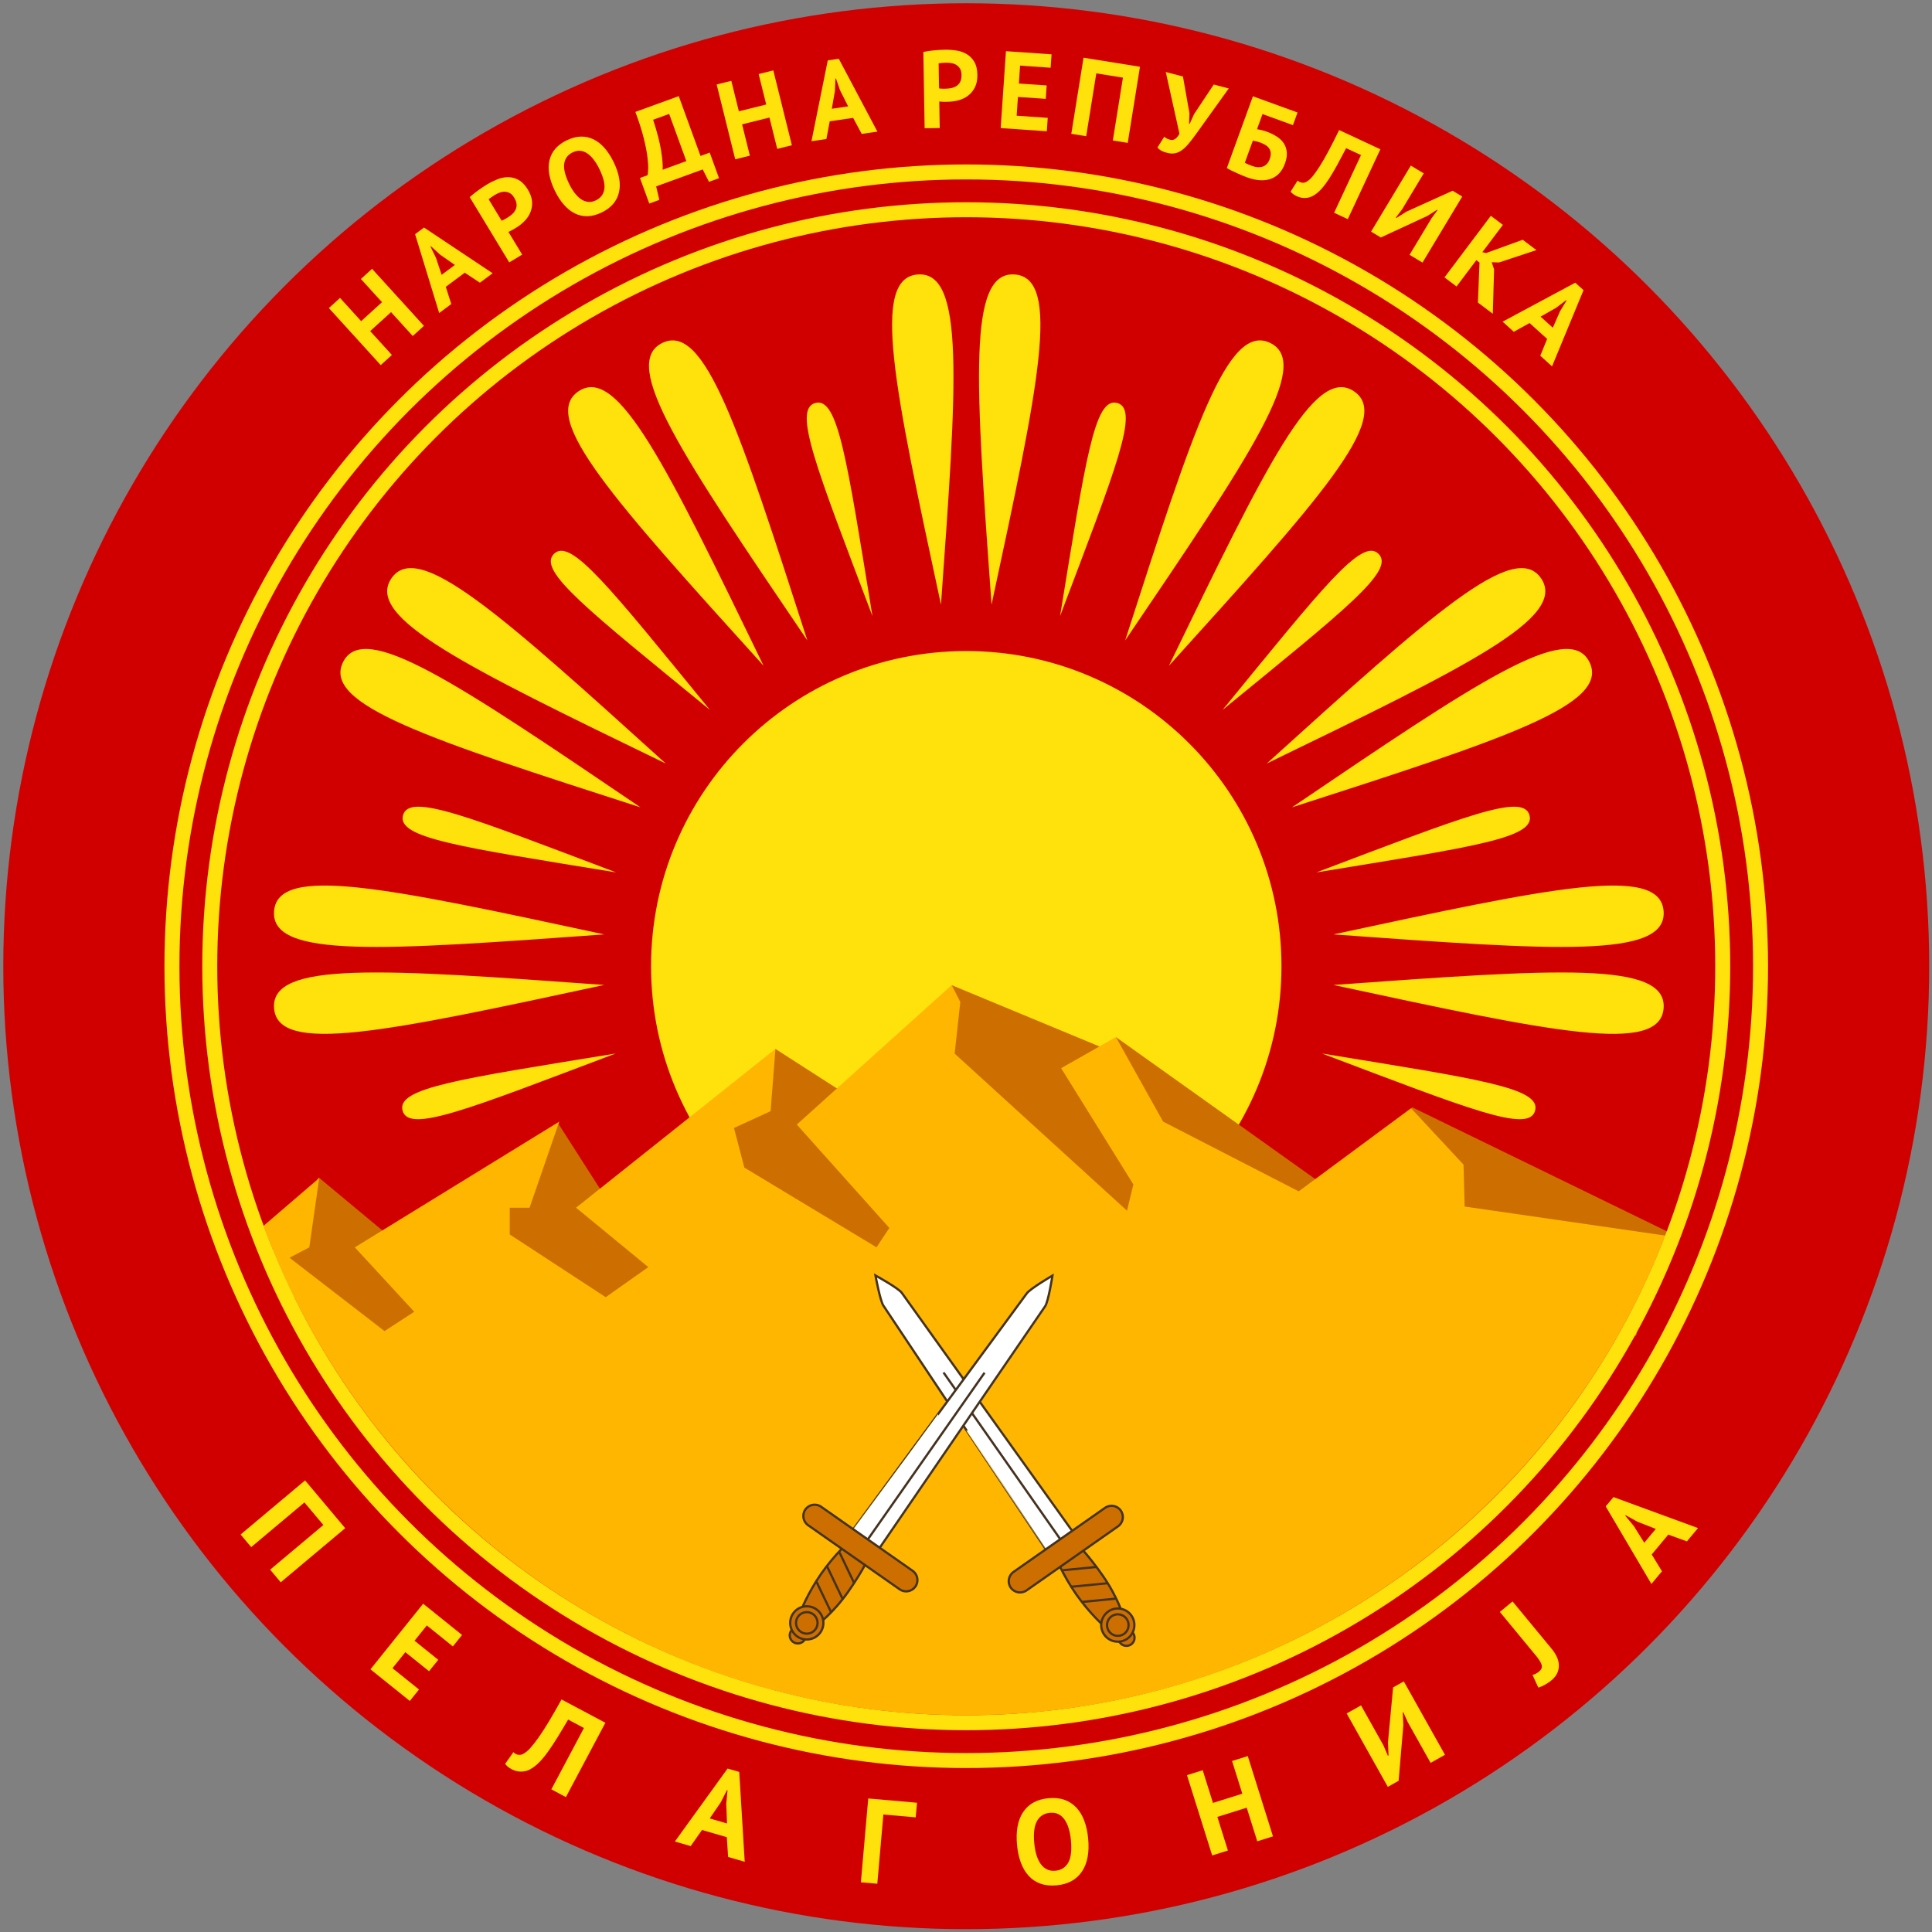
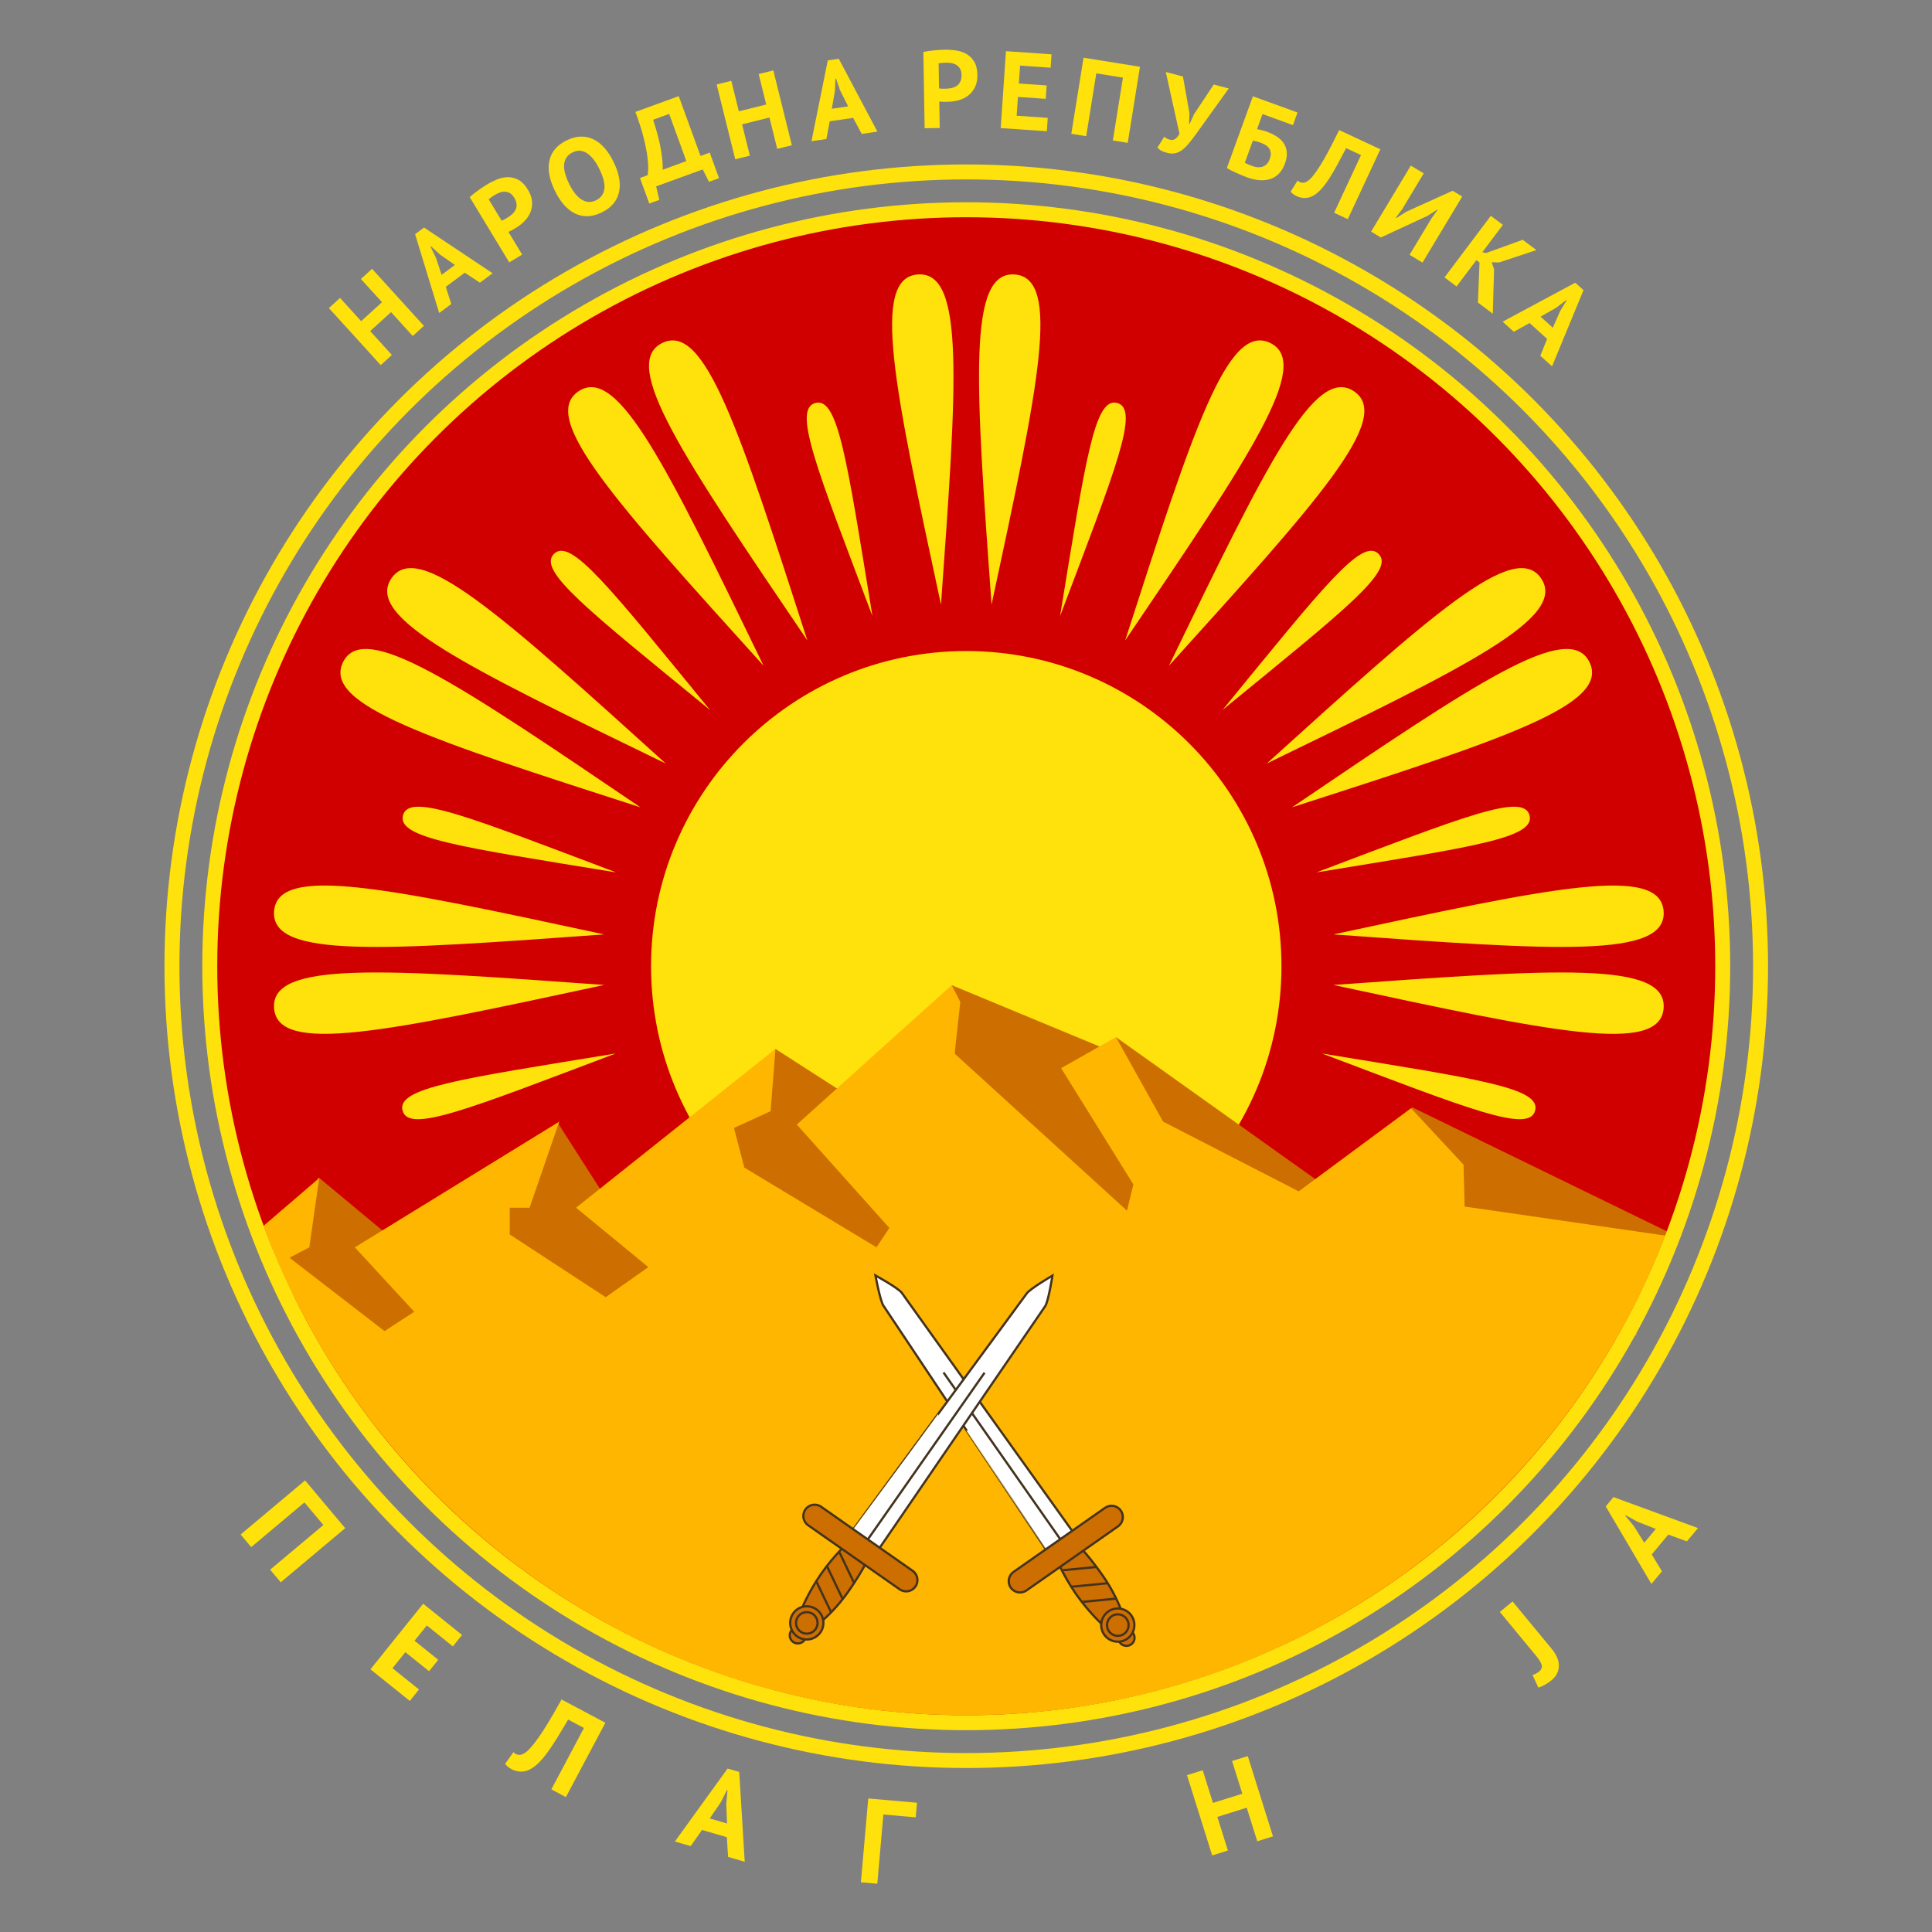
<svg xmlns="http://www.w3.org/2000/svg" xmlns:ns1="http://www.serif.com/" width="100%" height="100%" viewBox="0 0 600 600" version="1.1" xml:space="preserve" style="fill-rule:evenodd;clip-rule:evenodd;">
  <rect x="0" y="0" width="600" height="600" fill="#808080" stroke="none" />
  <g id="Wappen-Pelagonien" ns1:id="Wappen Pelagonien" transform="matrix(2.325,0,0,2.325,-96.529,-50.9)">
-     <circle cx="170.583" cy="150.954" r="128.627" style="fill:rgb(209,0,0);" />
    <circle cx="170.584" cy="150.956" r="101.046" style="fill:rgb(209,0,0);" />
    <path d="M170.584,108.854C193.837,108.854 212.688,127.704 212.688,150.956C212.688,174.208 193.838,193.06 170.584,193.06C147.332,193.06 128.483,174.206 128.483,150.956C128.483,127.702 147.332,108.854 170.584,108.854ZM127.066,129.73C102.424,113.027 90.101,104.676 87.332,110.353C84.564,116.027 98.732,120.596 127.066,129.73ZM130.445,123.879C108.364,103.907 97.327,93.922 93.793,99.159C90.262,104.394 103.655,110.889 130.445,123.879ZM143.51,110.816C130.518,84.025 124.024,70.632 118.789,74.164C113.551,77.697 123.537,88.735 143.51,110.816ZM149.359,107.437C140.224,79.102 135.658,64.935 129.982,67.704C124.303,70.473 132.656,82.791 149.359,107.437ZM167.207,102.654C169.351,72.96 170.424,58.115 164.124,58.554C157.822,58.994 160.95,73.549 167.207,102.654ZM173.962,102.654C180.218,73.547 183.346,58.994 177.046,58.554C170.745,58.115 171.818,72.962 173.962,102.654ZM191.811,107.437C208.516,82.791 216.863,70.471 211.19,67.704C205.512,64.935 200.945,79.102 191.811,107.437ZM197.659,110.816C217.631,88.735 227.617,77.696 222.379,74.164C217.143,70.632 210.65,84.025 197.659,110.816ZM210.726,123.879C237.512,110.888 250.906,104.394 247.375,99.159C243.842,93.923 232.804,103.908 210.726,123.879ZM214.101,129.73C242.437,120.596 256.602,116.027 253.837,110.353C251.065,104.674 238.748,113.026 214.101,129.73ZM123.816,138.424C104.026,130.942 96.165,127.745 95.349,130.797C94.531,133.846 102.938,135.01 123.816,138.424ZM136.348,116.72C122.951,100.346 117.74,93.647 115.508,95.88C113.275,98.111 119.974,103.322 136.348,116.72ZM158.054,104.186C154.64,83.308 153.474,74.902 150.427,75.719C147.375,76.537 150.573,84.398 158.054,104.186ZM183.115,104.186C190.597,84.396 193.795,76.537 190.743,75.719C187.693,74.902 186.532,83.308 183.115,104.186ZM204.821,116.72C221.195,103.324 227.894,98.112 225.66,95.88C223.428,93.645 218.217,100.344 204.821,116.72ZM217.353,138.424C238.233,135.009 246.639,133.845 245.822,130.797C245.002,127.745 237.142,130.941 217.353,138.424ZM219.635,146.705C249.33,148.85 264.179,149.924 263.735,143.623C263.295,137.32 248.742,140.452 219.635,146.705ZM219.635,153.459C248.744,159.719 263.295,162.844 263.735,156.544C264.176,150.249 249.331,151.316 219.635,153.459ZM218.104,162.613C237.896,170.093 245.756,173.294 246.57,170.242C247.39,167.191 238.984,166.029 218.104,162.613ZM78.125,143.624C77.681,149.923 92.531,148.85 122.227,146.705C93.119,140.45 78.564,137.32 78.125,143.624ZM78.125,156.543C78.564,162.841 93.116,159.717 122.227,153.457C92.529,151.316 77.684,150.247 78.125,156.543ZM95.291,170.242C96.103,173.291 103.966,170.096 123.753,162.613C102.877,166.027 94.47,167.191 95.291,170.242Z" style="fill:rgb(255,225,11);fill-rule:nonzero;" />
    <g>
      <path id="polygon13_2_" d="M76.85,190.691L84.091,179.18L94.668,187.975L116.087,171.975L125.809,187.18L145.105,162.006L157.938,170.255L168.648,153.488L190.265,162.455L190.585,160.428L221.734,182.619L230.135,169.791L265.664,187.092L97.445,213.824L76.85,190.691Z" style="fill:rgb(204,111,0);fill-rule:nonzero;" />
      <path id="path15_2_" d="M260.178,199.816L260.048,200.248C259.996,200.277 259.941,200.31 259.885,200.348C259.983,200.171 260.08,199.994 260.178,199.816ZM76.721,185.634L84.156,179.25L82.833,188.506L80.19,189.895L92.882,199.692L96.849,197.11L88.915,188.506L116.22,171.713L112.252,183.215L109.608,183.215L109.608,186.786L122.425,195.164L128.118,191.146L118.465,183.211L145.099,162.002L144.449,170.315L139.554,172.561L140.944,177.854L158.595,188.5L160.312,185.917L147.951,172.104L168.644,153.483L169.79,155.733L169.034,162.629L192.053,183.608L192.908,180.104L183.258,164.571L190.58,160.426L196.875,171.709L214.991,181.027L229.996,169.923L237.008,177.461L237.156,183.055L263.955,186.935C249.494,224.398 213.121,251.002 170.584,251.002C127.556,251.002 90.836,223.78 76.721,185.634Z" style="fill:rgb(255,182,0);" />
    </g>
    <circle cx="170.584" cy="150.956" r="101.046" style="fill:none;stroke:rgb(255,225,11);stroke-width:2px;" />
    <circle cx="170.584" cy="150.957" r="106.098" style="fill:none;stroke:rgb(255,225,11);stroke-width:2px;" />
    <g transform="matrix(1.055,0,0,1.055,-9.464,-8.378)">
      <path d="M97.835,68.212L95.193,70.613L97.941,73.635L96.528,74.92L89.963,67.698L91.377,66.414L94.049,69.354L96.69,66.953L94.018,64.013L95.431,62.728L101.996,69.95L100.582,71.235L97.835,68.212Z" style="fill:rgb(255,225,11);fill-rule:nonzero;" />
      <path d="M107.168,63.219L104.764,65.009L105.462,67.183L103.93,68.324L100.878,58.342L102.007,57.501L110.695,63.287L109.085,64.486L107.168,63.219ZM104.239,63.487L105.917,62.238L104.036,60.927L102.886,59.871L102.83,59.913L103.519,61.329L104.239,63.487Z" style="fill:rgb(255,225,11);fill-rule:nonzero;" />
      <path d="M107.794,53.652C108.09,53.387 108.427,53.114 108.807,52.835C109.187,52.556 109.575,52.296 109.973,52.055C110.386,51.805 110.822,51.587 111.28,51.401C111.738,51.216 112.196,51.123 112.652,51.124C113.109,51.124 113.552,51.241 113.982,51.475C114.412,51.709 114.803,52.116 115.155,52.697C115.472,53.221 115.65,53.72 115.686,54.192C115.722,54.665 115.659,55.108 115.497,55.521C115.335,55.935 115.092,56.31 114.769,56.647C114.446,56.984 114.078,57.278 113.665,57.529C113.625,57.553 113.562,57.591 113.474,57.644C113.387,57.697 113.294,57.751 113.196,57.804C113.098,57.858 113.001,57.909 112.905,57.956C112.809,58.004 112.739,58.036 112.694,58.052L114.436,60.925L112.802,61.915L107.794,53.652ZM110.956,53.383C110.797,53.479 110.65,53.576 110.514,53.675C110.378,53.774 110.271,53.857 110.194,53.926L111.834,56.633C111.871,56.622 111.923,56.601 111.992,56.57C112.06,56.539 112.131,56.504 112.205,56.465C112.279,56.426 112.35,56.386 112.417,56.345C112.485,56.304 112.535,56.274 112.566,56.254C112.781,56.124 112.982,55.975 113.168,55.808C113.355,55.641 113.499,55.453 113.601,55.244C113.703,55.036 113.746,54.806 113.729,54.555C113.713,54.304 113.611,54.023 113.423,53.713C113.264,53.451 113.085,53.263 112.886,53.15C112.687,53.037 112.479,52.976 112.261,52.967C112.044,52.957 111.823,52.993 111.601,53.074C111.378,53.154 111.163,53.257 110.956,53.383Z" style="fill:rgb(255,225,11);fill-rule:nonzero;" />
      <path d="M118.568,52.83C117.859,51.366 117.635,50.083 117.896,48.98C118.157,47.878 118.886,47.037 120.082,46.457C120.709,46.153 121.31,45.996 121.883,45.987C122.457,45.977 122.996,46.098 123.5,46.35C124.004,46.602 124.467,46.971 124.889,47.459C125.311,47.946 125.689,48.533 126.021,49.219C126.73,50.682 126.952,51.967 126.687,53.071C126.422,54.176 125.695,55.016 124.507,55.591C123.872,55.899 123.267,56.058 122.693,56.067C122.119,56.077 121.582,55.955 121.083,55.701C120.583,55.448 120.122,55.077 119.7,54.59C119.278,54.102 118.9,53.516 118.568,52.83ZM120.375,51.954C120.59,52.398 120.825,52.787 121.08,53.123C121.336,53.459 121.606,53.723 121.891,53.916C122.175,54.108 122.475,54.221 122.79,54.254C123.106,54.287 123.431,54.223 123.766,54.061C124.376,53.765 124.733,53.297 124.837,52.658C124.941,52.02 124.733,51.165 124.214,50.094C124.008,49.667 123.779,49.287 123.53,48.954C123.281,48.62 123.014,48.352 122.729,48.149C122.445,47.946 122.144,47.825 121.827,47.788C121.509,47.751 121.175,47.818 120.823,47.988C120.213,48.284 119.859,48.757 119.761,49.409C119.664,50.06 119.868,50.909 120.375,51.954Z" style="fill:rgb(255,225,11);fill-rule:nonzero;" />
      <path d="M139.359,51.249L138.089,51.712L137.296,50.145L131.4,52.29L131.8,54L130.529,54.462L129.351,51.226L130.321,50.873C130.347,50.755 130.37,50.504 130.389,50.122C130.408,49.739 130.377,49.218 130.295,48.561C130.214,47.903 130.056,47.1 129.82,46.152C129.584,45.204 129.234,44.108 128.771,42.862L134.261,40.864L137.016,48.437L138.182,48.013L139.359,51.249ZM135.221,49.09L133.047,43.116L131.017,43.855C131.53,45.429 131.869,46.747 132.033,47.81C132.197,48.873 132.259,49.663 132.221,50.182L135.221,49.09Z" style="fill:rgb(255,225,11);fill-rule:nonzero;" />
      <path d="M145.745,43.576L142.281,44.435L143.264,48.4L141.411,48.86L139.061,39.387L140.915,38.927L141.872,42.784L145.336,41.925L144.379,38.068L146.233,37.608L148.583,47.081L146.729,47.541L145.745,43.576Z" style="fill:rgb(255,225,11);fill-rule:nonzero;" />
      <path d="M156.342,43.619L153.376,44.049L152.955,46.294L151.065,46.568L153.13,36.336L154.524,36.134L159.412,45.357L157.426,45.645L156.342,43.619ZM153.639,42.462L155.708,42.161L154.678,40.113L154.168,38.637L154.099,38.647L154.032,40.221L153.639,42.462Z" style="fill:rgb(255,225,11);fill-rule:nonzero;" />
      <path d="M165.231,35.27C165.62,35.189 166.049,35.124 166.517,35.074C166.986,35.025 167.453,34.996 167.917,34.988C168.401,34.98 168.887,35.011 169.376,35.082C169.865,35.153 170.307,35.304 170.701,35.534C171.096,35.765 171.419,36.089 171.673,36.508C171.926,36.927 172.058,37.476 172.07,38.154C172.08,38.767 171.982,39.287 171.775,39.714C171.568,40.14 171.291,40.491 170.942,40.766C170.593,41.042 170.195,41.244 169.746,41.372C169.297,41.5 168.831,41.568 168.348,41.576C168.301,41.577 168.227,41.579 168.125,41.58C168.023,41.582 167.916,41.581 167.804,41.579C167.692,41.576 167.583,41.571 167.476,41.563C167.369,41.556 167.292,41.548 167.246,41.539L167.302,44.899L165.392,44.93L165.231,35.27ZM168.098,36.63C167.912,36.634 167.736,36.643 167.569,36.66C167.402,36.677 167.267,36.695 167.165,36.716L167.218,39.88C167.255,39.889 167.311,39.897 167.386,39.905C167.46,39.913 167.539,39.919 167.623,39.922C167.707,39.925 167.788,39.926 167.867,39.925C167.946,39.924 168.004,39.923 168.041,39.922C168.292,39.918 168.541,39.891 168.786,39.84C169.032,39.79 169.251,39.7 169.444,39.571C169.637,39.443 169.79,39.266 169.902,39.041C170.015,38.816 170.068,38.522 170.062,38.16C170.057,37.853 169.997,37.601 169.882,37.403C169.767,37.205 169.618,37.047 169.435,36.929C169.252,36.811 169.043,36.731 168.81,36.688C168.577,36.646 168.34,36.626 168.098,36.63Z" style="fill:rgb(255,225,11);fill-rule:nonzero;" />
      <path d="M175.689,35.174L181.462,35.57L181.345,37.267L177.478,37.001L177.323,39.269L180.842,39.51L180.725,41.207L177.206,40.966L177.043,43.344L180.979,43.614L180.863,45.311L175.021,44.91L175.689,35.174Z" style="fill:rgb(255,225,11);fill-rule:nonzero;" />
      <path d="M190.5,38.523L187.127,37.981L185.848,45.937L183.962,45.634L185.512,35.998L192.656,37.147L191.106,46.783L189.22,46.479L190.5,38.523Z" style="fill:rgb(255,225,11);fill-rule:nonzero;" />
      <path d="M198.923,43.046L198.872,44.344L198.953,44.366L199.5,43.154L201.995,39.396L203.897,39.893L199.682,45.767C199.35,46.227 199.043,46.623 198.76,46.952C198.477,47.282 198.197,47.543 197.921,47.735C197.645,47.927 197.361,48.049 197.069,48.103C196.776,48.156 196.454,48.137 196.104,48.045C195.807,47.968 195.572,47.884 195.398,47.796C195.224,47.707 195.047,47.567 194.866,47.376L195.73,46.002C195.861,46.123 195.988,46.209 196.109,46.26C196.23,46.311 196.363,46.355 196.507,46.392C196.929,46.503 197.313,46.248 197.658,45.627L195.925,37.81L198.097,38.378L198.923,43.046Z" style="fill:rgb(255,225,11);fill-rule:nonzero;" />
      <path d="M206.957,40.884L212.605,42.936L212.024,44.535L208.171,43.135L207.476,45.048C207.634,45.076 207.825,45.115 208.048,45.167C208.272,45.219 208.488,45.282 208.698,45.359C209.187,45.536 209.62,45.748 209.995,45.993C210.371,46.239 210.665,46.526 210.876,46.855C211.088,47.184 211.211,47.56 211.245,47.983C211.28,48.406 211.202,48.879 211.011,49.403C210.824,49.919 210.575,50.338 210.265,50.66C209.955,50.983 209.595,51.213 209.184,51.35C208.773,51.488 208.318,51.54 207.821,51.508C207.323,51.475 206.795,51.357 206.236,51.154C206.088,51.1 205.904,51.028 205.684,50.939C205.464,50.849 205.233,50.75 204.991,50.642C204.748,50.534 204.509,50.423 204.274,50.308C204.039,50.193 203.833,50.078 203.657,49.965L206.957,40.884ZM206.905,49.721C207.132,49.804 207.354,49.852 207.572,49.867C207.789,49.881 207.993,49.857 208.185,49.793C208.376,49.729 208.549,49.621 208.703,49.469C208.857,49.318 208.981,49.111 209.076,48.849C209.191,48.534 209.235,48.263 209.209,48.036C209.182,47.809 209.106,47.611 208.98,47.441C208.853,47.272 208.69,47.131 208.488,47.018C208.287,46.905 208.064,46.804 207.819,46.716C207.697,46.671 207.54,46.626 207.349,46.582C207.157,46.537 207.024,46.51 206.947,46.503L205.933,49.294C206.02,49.355 206.16,49.425 206.353,49.506C206.546,49.586 206.73,49.658 206.905,49.721Z" style="fill:rgb(255,225,11);fill-rule:nonzero;" />
      <path d="M220.642,48.328L218.759,47.45C218.352,48.235 217.975,48.946 217.626,49.583C217.278,50.22 216.945,50.786 216.628,51.279C216.311,51.772 215.999,52.193 215.692,52.543C215.386,52.892 215.071,53.171 214.749,53.379C214.54,53.518 214.333,53.616 214.127,53.674C213.92,53.731 213.719,53.761 213.524,53.762C213.329,53.763 213.146,53.742 212.976,53.699C212.807,53.656 212.655,53.603 212.52,53.54C212.326,53.45 212.171,53.359 212.054,53.269C211.937,53.179 211.829,53.074 211.731,52.956L212.615,51.554C212.658,51.594 212.703,51.63 212.749,51.662C212.796,51.694 212.844,51.722 212.895,51.746C213.03,51.809 213.178,51.837 213.34,51.83C213.502,51.824 213.667,51.762 213.834,51.645C214.047,51.519 214.283,51.298 214.543,50.983C214.802,50.669 215.098,50.25 215.428,49.727C215.759,49.205 216.125,48.568 216.527,47.817C216.928,47.066 217.377,46.18 217.873,45.16L223.092,47.594L218.968,56.439L217.236,55.632L220.642,48.328Z" style="fill:rgb(255,225,11);fill-rule:nonzero;" />
      <path d="M229.579,56.319L230.329,55.289L230.269,55.253L229.032,56.038L223.147,58.761L221.916,58.021L226.948,49.659L228.584,50.643L225.846,55.195L225.051,56.246L225.122,56.289L226.405,55.483L232.24,52.843L233.459,53.576L228.427,61.939L226.79,60.954L229.579,56.319Z" style="fill:rgb(255,225,11);fill-rule:nonzero;" />
      <path d="M235.645,61.934L235.244,61.632L232.738,64.964L231.212,63.815L237.078,56.016L238.605,57.164L236.007,60.618L236.481,60.73L241.112,59.05L242.85,60.357L238.113,61.923L237.193,61.894L237.49,62.798L237.329,68.416L235.446,67L235.645,61.934Z" style="fill:rgb(255,225,11);fill-rule:nonzero;" />
      <path d="M244.209,71.604L241.986,69.593L239.988,70.7L238.572,69.419L247.77,64.485L248.815,65.43L244.828,75.077L243.339,73.73L244.209,71.604ZM243.376,68.783L244.928,70.185L245.849,68.086L246.66,66.752L246.608,66.705L245.353,67.657L243.376,68.783Z" style="fill:rgb(255,225,11);fill-rule:nonzero;" />
    </g>
    <g transform="matrix(1.16,0,0,1.16,-27.235,-24.105)">
      <path d="M96.506,215.257L94.325,212.659L88.196,217.803L86.977,216.351L94.4,210.121L99.019,215.624L91.596,221.854L90.377,220.401L96.506,215.257Z" style="fill:rgb(255,225,11);fill-rule:nonzero;" />
      <path d="M107.997,224.321L112.475,227.919L111.417,229.236L108.418,226.825L107.004,228.584L109.734,230.778L108.676,232.094L105.946,229.9L104.463,231.745L107.517,234.2L106.459,235.516L101.927,231.874L107.997,224.321Z" style="fill:rgb(255,225,11);fill-rule:nonzero;" />
      <path d="M126.512,238.631L124.691,237.663C124.247,238.42 123.836,239.106 123.457,239.72C123.079,240.334 122.719,240.877 122.379,241.35C122.04,241.822 121.709,242.224 121.387,242.554C121.065,242.885 120.738,243.145 120.408,243.335C120.194,243.462 119.983,243.549 119.776,243.595C119.568,243.642 119.367,243.66 119.174,243.652C118.98,243.643 118.8,243.612 118.634,243.561C118.468,243.509 118.32,243.449 118.189,243.379C118.002,243.28 117.853,243.182 117.741,243.087C117.63,242.991 117.529,242.882 117.437,242.76L118.387,241.415C118.427,241.457 118.469,241.496 118.514,241.53C118.558,241.564 118.605,241.594 118.654,241.62C118.784,241.689 118.93,241.725 119.091,241.727C119.252,241.729 119.418,241.676 119.59,241.569C119.808,241.454 120.054,241.248 120.327,240.949C120.601,240.65 120.915,240.25 121.27,239.749C121.625,239.248 122.021,238.636 122.458,237.912C122.895,237.187 123.386,236.333 123.931,235.347L128.98,238.03L124.433,246.587L122.758,245.697L126.512,238.631Z" style="fill:rgb(255,225,11);fill-rule:nonzero;" />
      <path d="M142.963,251.204L140.105,250.375L138.802,252.231L136.981,251.702L143.051,243.302L144.393,243.691L145.024,254.036L143.11,253.481L142.963,251.204ZM140.994,249.047L142.988,249.626L142.899,247.351L143.044,245.808L142.978,245.788L142.27,247.183L140.994,249.047Z" style="fill:rgb(255,225,11);fill-rule:nonzero;" />
      <path d="M164.713,248.921L160.99,248.594L160.291,256.565L158.401,256.399L159.248,246.746L164.861,247.239L164.713,248.921Z" style="fill:rgb(255,225,11);fill-rule:nonzero;" />
-       <path d="M176.384,252.129C176.228,250.522 176.462,249.25 177.085,248.313C177.708,247.376 178.676,246.844 179.989,246.717C180.678,246.65 181.292,246.711 181.829,246.9C182.367,247.089 182.827,247.387 183.21,247.795C183.592,248.203 183.896,248.706 184.121,249.306C184.346,249.905 184.496,250.582 184.569,251.335C184.725,252.942 184.489,254.215 183.861,255.152C183.234,256.089 182.268,256.621 180.963,256.747C180.265,256.815 179.647,256.755 179.11,256.566C178.572,256.377 178.114,256.078 177.736,255.67C177.358,255.262 177.057,254.758 176.832,254.158C176.606,253.559 176.457,252.883 176.384,252.129ZM178.368,251.937C178.416,252.424 178.5,252.867 178.623,253.268C178.745,253.669 178.906,254.008 179.104,254.285C179.303,254.563 179.543,254.771 179.825,254.911C180.108,255.05 180.433,255.102 180.8,255.067C181.471,255.001 181.964,254.689 182.281,254.13C182.598,253.571 182.699,252.703 182.585,251.527C182.539,251.059 182.458,250.626 182.34,250.23C182.223,249.833 182.067,249.491 181.872,249.204C181.677,248.917 181.439,248.702 181.156,248.558C180.873,248.414 180.538,248.36 180.153,248.398C179.482,248.463 178.989,248.782 178.674,249.355C178.359,249.928 178.257,250.789 178.368,251.937Z" style="fill:rgb(255,225,11);fill-rule:nonzero;" />
      <path d="M202.829,247.808L199.448,248.869L200.663,252.739L198.853,253.307L195.951,244.062L197.761,243.494L198.942,247.258L202.323,246.197L201.142,242.432L202.951,241.865L205.853,251.11L204.044,251.678L202.829,247.808Z" style="fill:rgb(255,225,11);fill-rule:nonzero;" />
-       <path d="M221.376,237.961L220.857,236.808L220.796,236.842L220.865,238.295L220.321,244.711L219.077,245.409L214.337,236.957L215.992,236.029L218.571,240.629L219.087,241.832L219.16,241.791L219.094,240.288L219.686,233.957L220.918,233.266L225.658,241.718L224.004,242.646L221.376,237.961Z" style="fill:rgb(255,225,11);fill-rule:nonzero;" />
      <path d="M231.978,225.266L233.441,224.059L237.953,229.525C238.188,229.81 238.379,230.107 238.526,230.416C238.674,230.725 238.755,231.038 238.771,231.354C238.786,231.67 238.729,231.981 238.598,232.286C238.467,232.592 238.238,232.88 237.911,233.15C237.704,233.32 237.463,233.484 237.185,233.641C236.908,233.798 236.648,233.911 236.406,233.979L235.739,232.519C236,232.459 236.248,232.332 236.483,232.138C236.782,231.891 236.882,231.624 236.781,231.336C236.681,231.048 236.481,230.722 236.181,230.359L231.978,225.266Z" style="fill:rgb(255,225,11);fill-rule:nonzero;" />
      <path d="M251.372,216.363L249.466,218.65L250.644,220.587L249.43,222.044L244.167,213.115L245.062,212.041L254.793,215.611L253.516,217.142L251.372,216.363ZM248.606,217.302L249.936,215.707L247.816,214.878L246.461,214.126L246.416,214.179L247.41,215.386L248.606,217.302Z" style="fill:rgb(255,225,11);fill-rule:nonzero;" />
    </g>
    <g id="Schwerter">
      <g>
        <path d="M159.522,196.299C159.079,195.666 158.458,192.264 158.458,192.264C158.458,192.264 161.529,193.952 161.973,194.584C162.417,195.217 185.142,226.953 185.142,226.953L181.536,229.353C181.535,229.354 159.966,196.934 159.522,196.299Z" style="fill:white;fill-rule:nonzero;stroke:rgb(68,50,31);stroke-width:0.3px;" />
        <path d="M185.276,234.855C187.14,237.515 189.117,239.214 189.117,239.214L191.516,237.66C191.516,237.66 190.835,235.239 188.765,232.284C186.635,229.243 185.075,227.817 185.075,227.817L182.403,229.626C182.403,229.627 183.47,232.275 185.276,234.855Z" style="fill:rgb(204,111,0);fill-rule:nonzero;stroke:rgb(68,50,31);stroke-width:0.3px;" />
        <circle cx="191.982" cy="240.655" r="1.083" style="fill:rgb(204,111,0);stroke:rgb(68,50,31);stroke-width:0.3px;" />
        <path d="M189.01,240.232C189.712,241.234 191.094,241.48 192.098,240.777C193.1,240.076 193.344,238.693 192.642,237.687C191.94,236.687 190.557,236.443 189.554,237.144C188.552,237.848 188.308,239.23 189.01,240.232Z" style="fill:rgb(204,111,0);fill-rule:nonzero;stroke:rgb(68,50,31);stroke-width:0.3px;" />
        <circle cx="190.827" cy="238.962" r="1.44" style="fill:rgb(204,111,0);stroke:rgb(68,50,31);stroke-width:0.3px;" />
        <path d="M190.543,235.432L186.079,235.865" style="fill:none;fill-rule:nonzero;stroke:rgb(68,50,31);stroke-width:0.3px;" />
        <path d="M189.432,233.373L184.659,233.837" style="fill:none;fill-rule:nonzero;stroke:rgb(68,50,31);stroke-width:0.3px;" />
        <path d="M187.957,231.199L183.493,231.634" style="fill:none;fill-rule:nonzero;stroke:rgb(68,50,31);stroke-width:0.3px;" />
        <path d="M176.53,233.96C176.052,233.277 176.218,232.338 176.9,231.859L189.128,223.297C189.81,222.82 190.751,222.985 191.228,223.669C191.706,224.352 191.54,225.291 190.858,225.77L178.631,234.332C177.948,234.809 177.008,234.643 176.53,233.96Z" style="fill:rgb(204,111,0);fill-rule:nonzero;stroke:rgb(68,50,31);stroke-width:0.3px;" />
        <path d="M183.163,227.521L167.548,205.221" style="fill:none;fill-rule:nonzero;stroke:rgb(68,50,31);stroke-width:0.3px;" />
      </g>
      <g>
        <path d="M178.667,194.661C179.111,194.027 182.097,192.279 182.097,192.279C182.097,192.279 181.561,195.742 181.118,196.377C180.674,197.01 158.624,229.218 158.624,229.218L155.135,226.651C155.134,226.65 178.224,195.294 178.667,194.661Z" style="fill:white;fill-rule:nonzero;stroke:rgb(68,50,31);stroke-width:0.3px;" />
        <path d="M151.245,232.048C149.383,234.71 148.461,237.149 148.461,237.149L150.742,238.872C150.742,238.872 152.784,237.405 154.853,234.448C156.982,231.407 157.788,229.454 157.788,229.454L155.176,227.561C155.175,227.561 153.05,229.471 151.245,232.048Z" style="fill:rgb(204,111,0);fill-rule:nonzero;stroke:rgb(68,50,31);stroke-width:0.3px;" />
        <circle cx="148.088" cy="240.333" r="1.083" style="fill:rgb(204,111,0);stroke:rgb(68,50,31);stroke-width:0.3px;" />
        <circle cx="149.285" cy="238.668" r="2.217" style="fill:rgb(204,111,0);stroke:rgb(68,50,31);stroke-width:0.3px;" />
        <circle cx="149.284" cy="238.669" r="1.44" style="fill:rgb(204,111,0);stroke:rgb(68,50,31);stroke-width:0.3px;" />
        <path d="M152.506,237.193L150.57,233.148" style="fill:none;fill-rule:nonzero;stroke:rgb(68,50,31);stroke-width:0.3px;" />
        <path d="M154.059,235.447L151.99,231.12" style="fill:none;fill-rule:nonzero;stroke:rgb(68,50,31);stroke-width:0.3px;" />
        <path d="M155.596,233.316L153.661,229.271" style="fill:none;fill-rule:nonzero;stroke:rgb(68,50,31);stroke-width:0.3px;" />
        <path d="M149.095,223.523C149.571,222.84 150.511,222.674 151.195,223.152L163.423,231.714C164.104,232.193 164.271,233.132 163.792,233.816C163.314,234.498 162.374,234.664 161.692,234.185L149.463,225.623C148.783,225.146 148.616,224.205 149.095,223.523Z" style="fill:rgb(204,111,0);fill-rule:nonzero;stroke:rgb(68,50,31);stroke-width:0.3px;" />
        <path d="M157.412,227.555L173.029,205.254" style="fill:none;fill-rule:nonzero;stroke:rgb(68,50,31);stroke-width:0.3px;" />
      </g>
    </g>
  </g>
</svg>